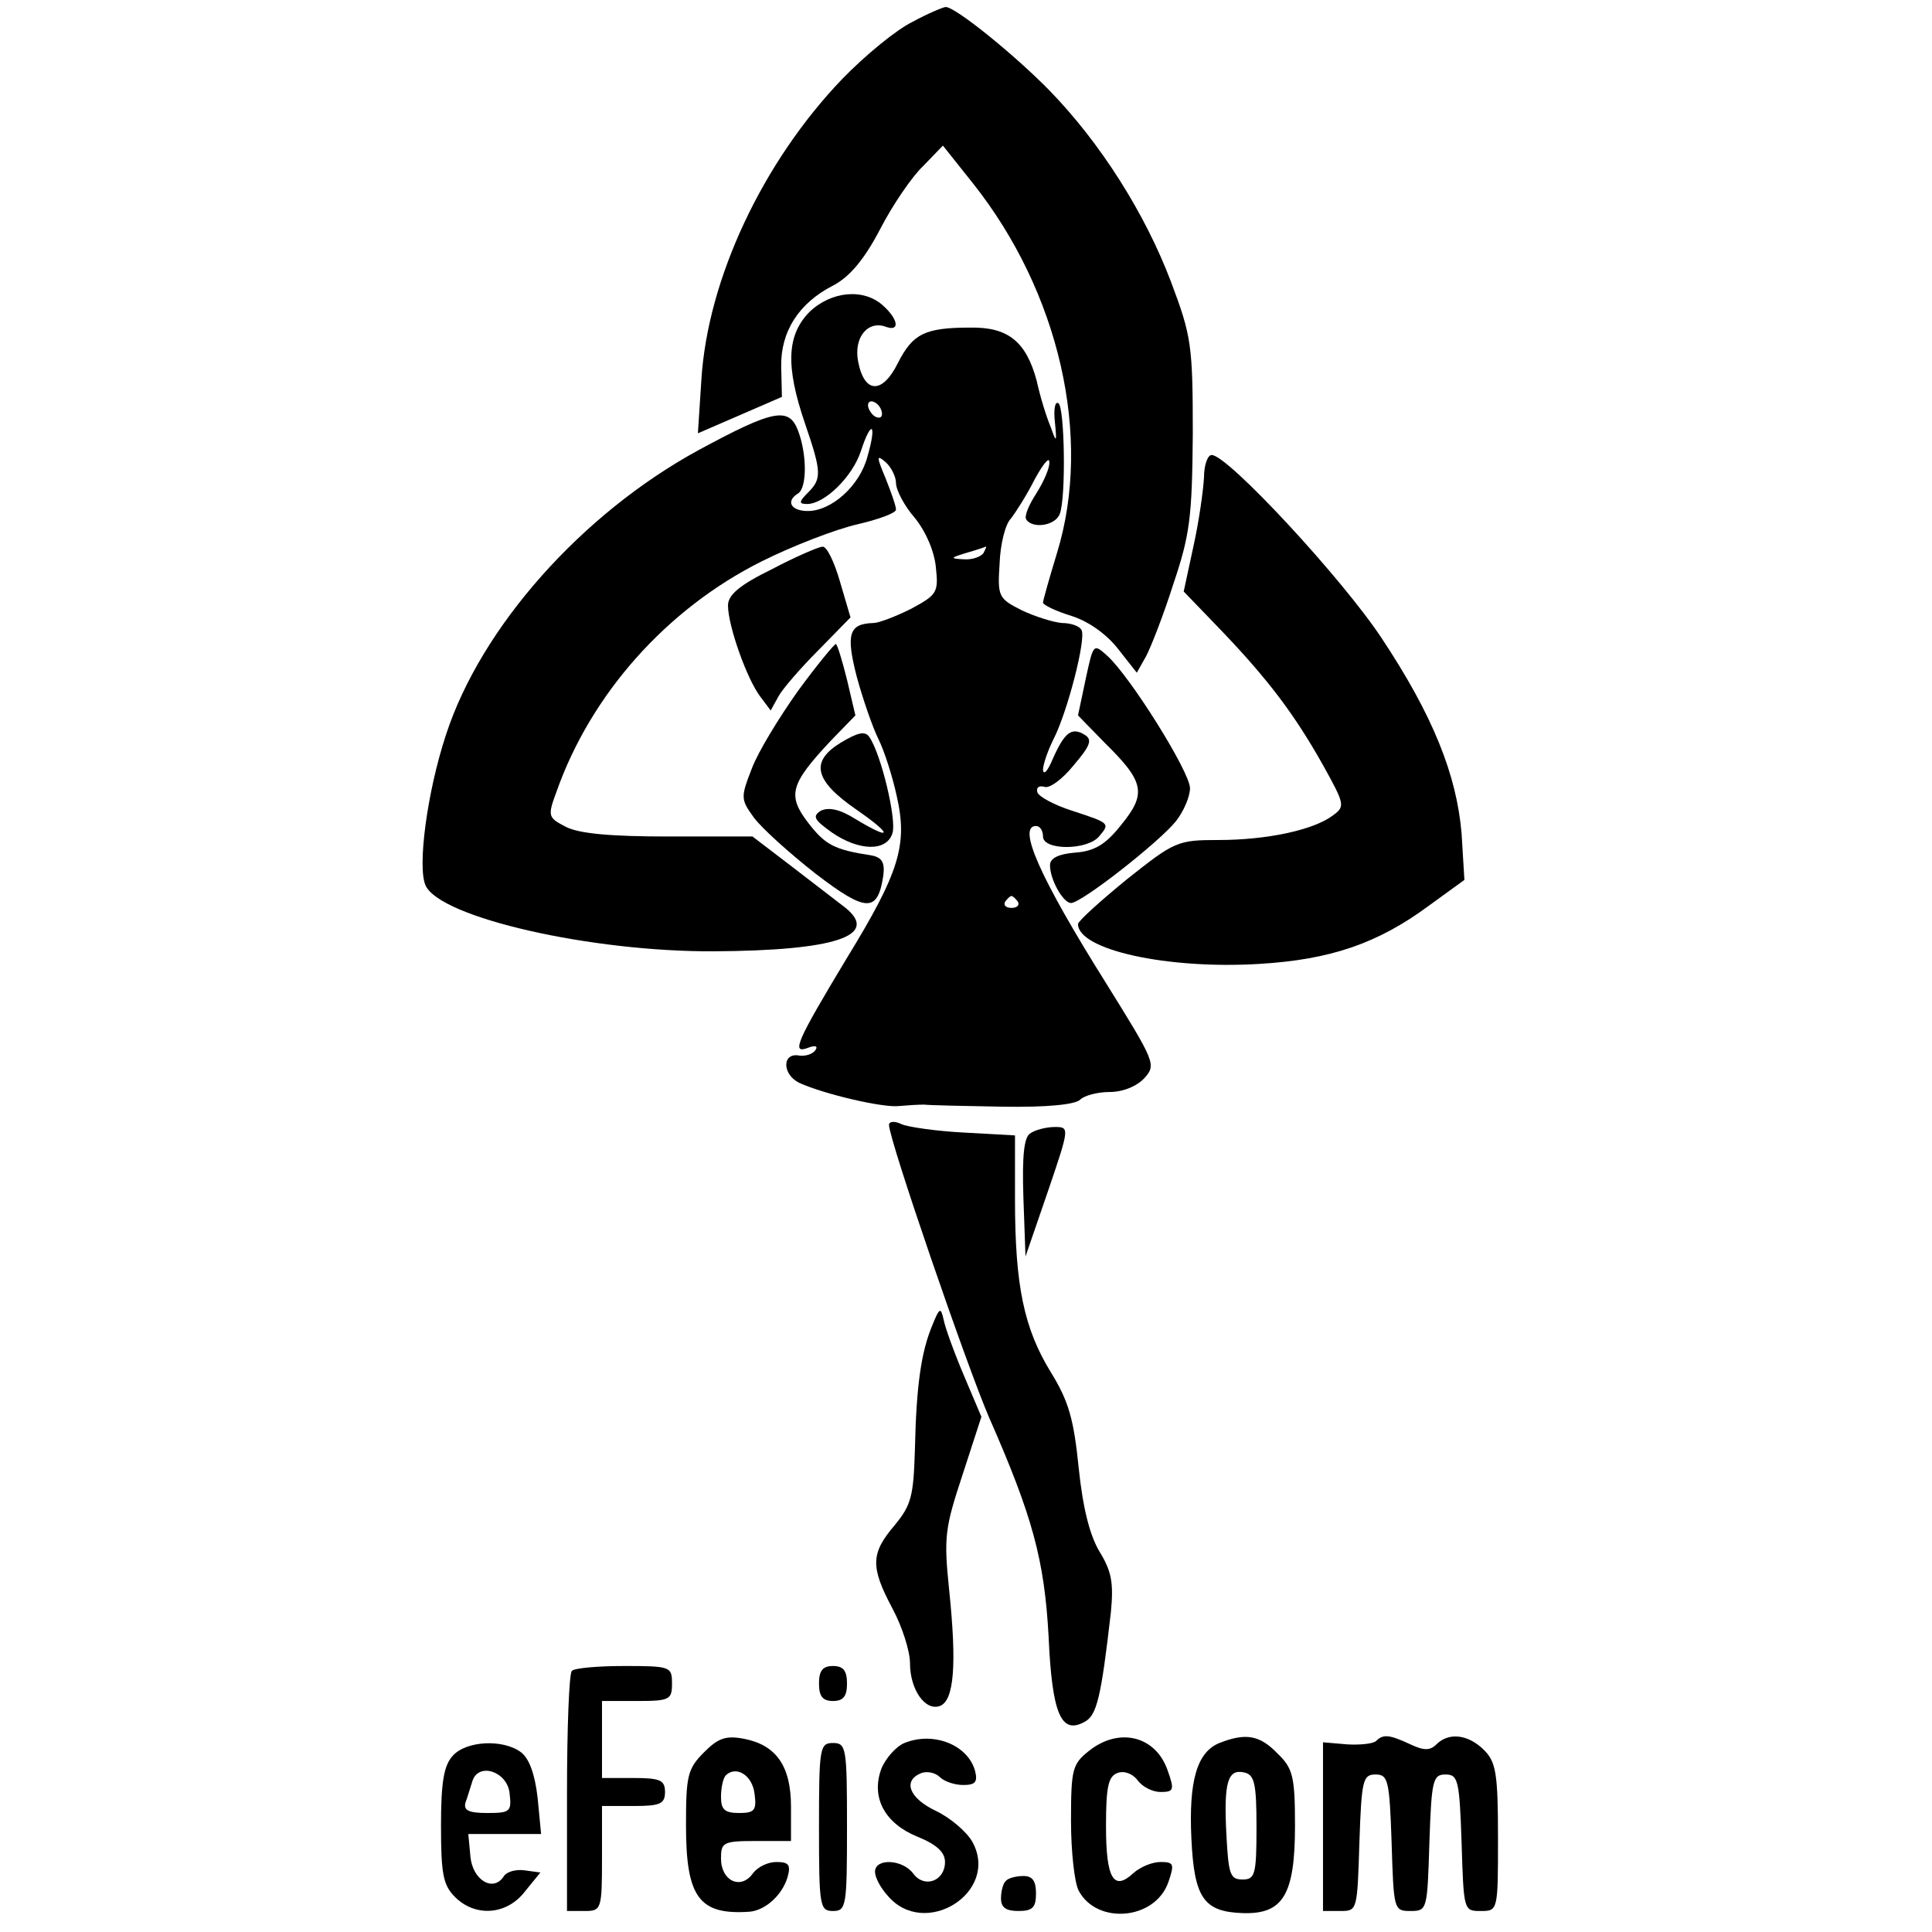
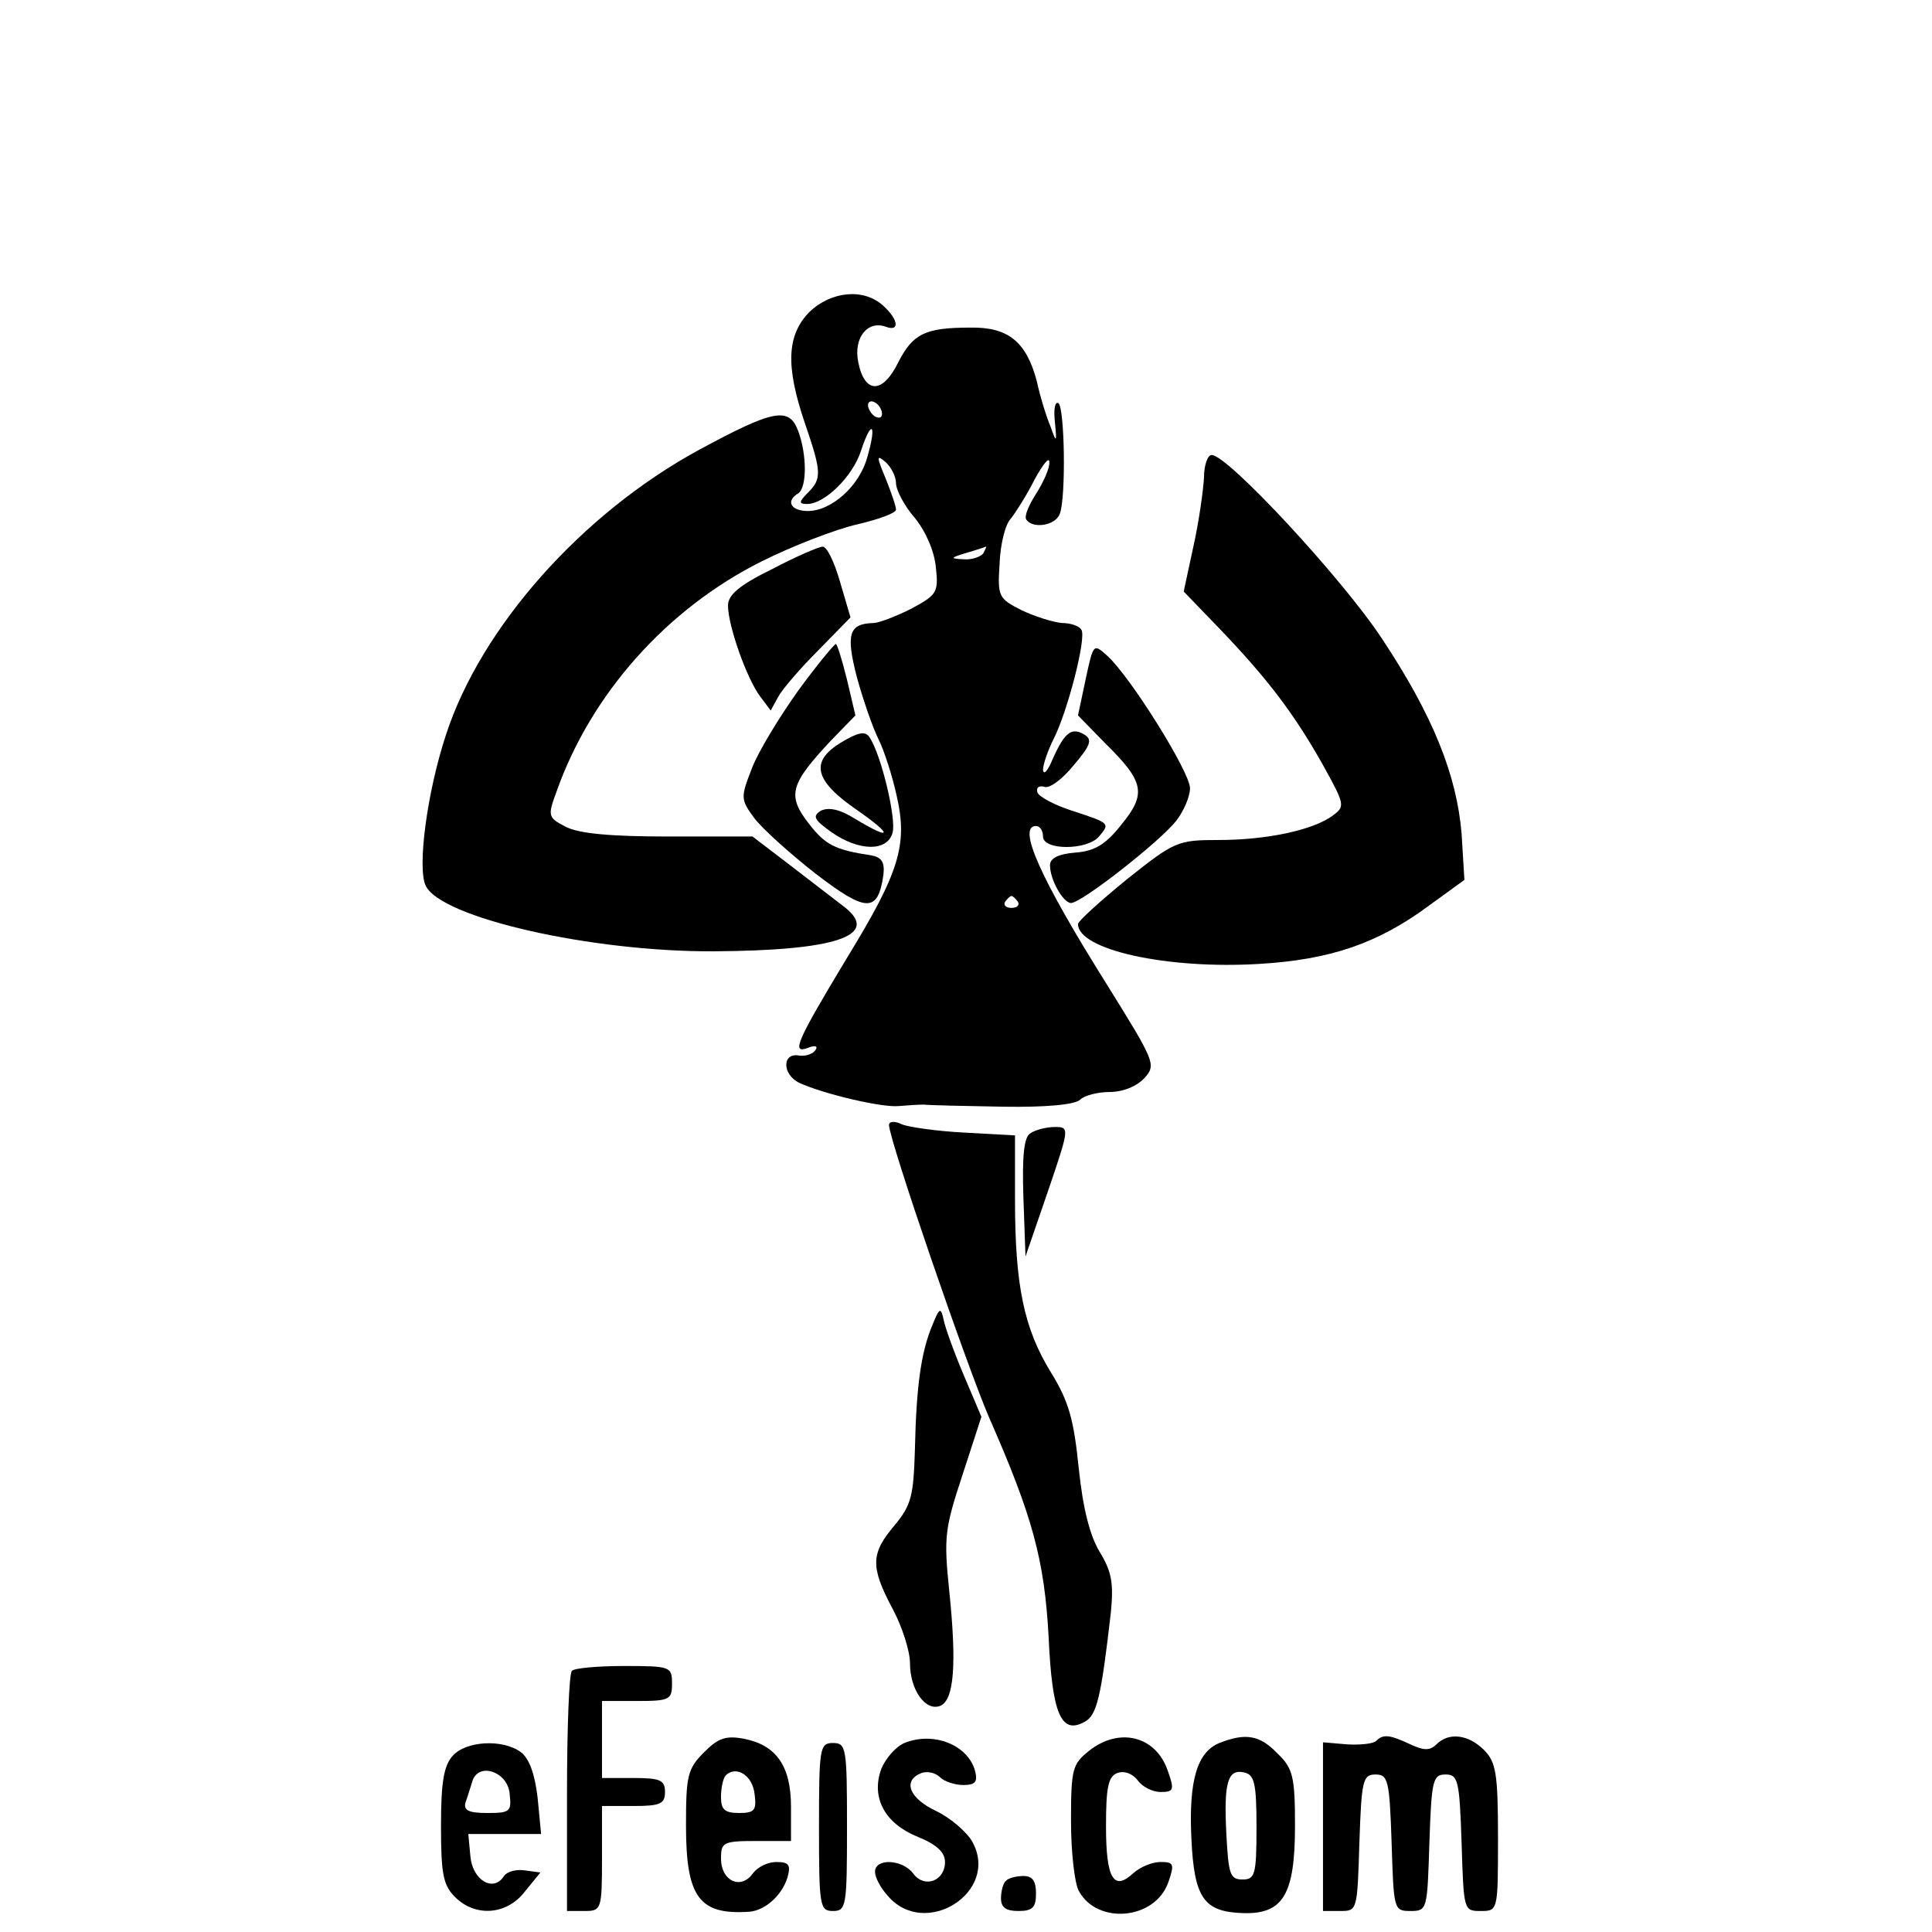
<svg xmlns="http://www.w3.org/2000/svg" version="1.0" width="276pt" height="276pt" viewBox="0 0 276 276" preserveAspectRatio="xMidYMid meet">
  <g transform="translate(0,276) scale(0.1,-0.1)" fill="#000000" stroke="none">
-     <path d="M1304 2729 c-23 -11 -68 -48 -101 -82 -114 -119 -192 -286 -201 -429 l-5 -77 60 26 60 26 -1 43 c-1 50 25 91 74 116 23 12 44 36 67 80 18 35 46 76 62 91 l28 29 43 -54 c123 -155 171 -362 120 -528 -11 -36 -20 -68 -20 -71 0 -3 18 -12 41 -19 25 -8 51 -27 67 -48 l26 -33 13 23 c7 13 25 59 39 103 24 71 27 96 28 215 0 127 -2 140 -31 217 -37 98 -101 199 -174 274 -50 51 -134 119 -148 119 -3 0 -25 -9 -47 -21z" />
    <path d="M1156 2314 c-32 -33 -34 -77 -6 -159 24 -70 24 -79 4 -99 -13 -13 -13 -16 -1 -16 25 0 65 39 77 76 15 46 23 39 9 -9 -11 -41 -51 -77 -85 -77 -24 0 -32 14 -14 25 13 8 13 56 0 90 -13 34 -35 30 -142 -28 -167 -91 -311 -253 -361 -407 -27 -82 -41 -189 -29 -215 21 -46 237 -95 412 -94 172 1 237 22 188 62 -13 10 -48 37 -78 60 l-55 42 -120 0 c-82 0 -128 4 -147 14 -25 13 -26 15 -13 50 49 139 157 261 293 329 44 22 106 46 137 53 30 7 55 16 55 21 0 5 -7 25 -15 45 -13 31 -13 34 0 23 8 -7 15 -21 15 -30 0 -10 12 -33 27 -50 16 -20 28 -48 30 -71 4 -36 1 -39 -36 -59 -22 -11 -46 -20 -53 -20 -35 -1 -40 -15 -24 -77 9 -33 23 -73 31 -89 8 -16 20 -53 26 -81 16 -70 4 -109 -72 -233 -71 -118 -79 -136 -55 -127 10 4 15 3 11 -3 -4 -6 -14 -9 -23 -8 -25 5 -25 -27 0 -39 35 -16 120 -36 143 -33 11 1 27 2 35 2 8 -1 59 -2 113 -3 62 -1 103 3 110 10 6 6 25 11 42 11 19 0 39 8 50 20 17 19 15 23 -54 134 -96 153 -128 226 -101 226 6 0 10 -7 10 -15 0 -20 63 -20 80 0 16 19 16 19 -39 37 -25 8 -47 20 -49 26 -2 7 2 10 10 8 7 -3 26 11 42 31 23 27 27 36 16 43 -19 12 -29 4 -46 -34 -7 -17 -13 -24 -14 -16 0 8 7 28 15 44 20 39 47 144 40 156 -3 6 -16 10 -28 10 -12 1 -38 9 -57 18 -34 17 -35 20 -32 67 1 27 8 56 16 64 7 9 23 34 34 56 12 22 21 33 21 25 1 -8 -8 -28 -18 -44 -11 -17 -18 -33 -15 -38 9 -14 42 -9 48 8 9 23 7 152 -2 158 -5 3 -7 -9 -5 -27 3 -30 2 -30 -6 -7 -6 14 -15 43 -20 66 -15 56 -41 77 -95 76 -65 0 -82 -9 -103 -50 -22 -45 -48 -45 -57 1 -7 35 14 60 40 50 20 -7 17 11 -4 30 -28 26 -75 21 -106 -9z m104 -145 c0 -6 -4 -7 -10 -4 -5 3 -10 11 -10 16 0 6 5 7 10 4 6 -3 10 -11 10 -16z m145 -199 c-3 -5 -16 -10 -28 -9 -20 1 -20 2 3 9 14 4 26 8 28 9 2 1 0 -3 -3 -9z m49 -498 c3 -5 -1 -9 -9 -9 -8 0 -12 4 -9 9 3 4 7 8 9 8 2 0 6 -4 9 -8z" />
    <path d="M1720 2078 c-1 -18 -7 -62 -15 -98 l-14 -65 53 -55 c67 -70 105 -120 146 -193 31 -56 32 -59 14 -72 -28 -21 -95 -35 -163 -35 -59 0 -63 -2 -131 -56 -38 -31 -70 -60 -70 -64 0 -37 128 -65 259 -57 101 6 169 29 242 83 l51 37 -4 66 c-7 84 -41 169 -114 279 -56 85 -220 262 -243 262 -6 0 -11 -15 -11 -32z" />
    <path d="M1103 1947 c-47 -23 -63 -37 -63 -52 0 -29 27 -105 46 -130 l15 -20 11 20 c6 11 32 41 57 66 l46 47 -15 51 c-8 28 -19 51 -25 50 -5 0 -38 -14 -72 -32z" />
    <path d="M1140 1773 c-27 -38 -57 -87 -66 -111 -16 -41 -16 -44 3 -70 11 -15 51 -51 88 -80 73 -56 89 -56 97 -2 2 18 -2 25 -17 28 -53 8 -66 15 -90 46 -31 40 -26 56 32 118 l35 36 -12 51 c-7 28 -14 51 -16 51 -2 0 -27 -30 -54 -67z" />
    <path d="M1551 1790 l-11 -52 39 -40 c56 -55 59 -72 23 -116 -22 -28 -38 -38 -66 -40 -24 -2 -36 -8 -36 -18 0 -21 19 -54 30 -54 15 0 126 87 150 117 11 14 20 35 20 47 0 23 -85 159 -118 189 -20 18 -20 18 -31 -33z" />
    <path d="M1201 1699 c-44 -27 -38 -54 23 -96 52 -36 51 -45 -2 -13 -22 14 -38 17 -49 12 -13 -8 -10 -13 15 -31 39 -27 79 -28 87 -1 6 19 -16 112 -33 137 -6 9 -16 7 -41 -8z" />
    <path d="M1270 1153 c0 -21 111 -344 143 -418 62 -141 79 -203 85 -313 5 -111 18 -140 51 -122 18 9 24 35 38 157 4 42 1 58 -16 86 -14 23 -24 62 -30 120 -7 69 -14 95 -40 137 -38 62 -51 123 -51 246 l0 92 -72 4 c-40 2 -81 8 -90 12 -10 5 -18 4 -18 -1z" />
    <path d="M1472 1141 c-9 -5 -12 -31 -10 -92 l3 -84 32 93 c31 91 31 92 10 92 -12 0 -28 -4 -35 -9z" />
    <path d="M1332 867 c-16 -38 -23 -86 -25 -178 -2 -66 -5 -79 -29 -108 -34 -40 -35 -59 -3 -119 14 -26 25 -61 25 -78 0 -38 22 -69 43 -61 20 8 24 59 13 165 -8 77 -6 89 19 165 l27 83 -25 59 c-14 33 -27 69 -29 80 -4 18 -6 17 -16 -8z" />
    <path d="M817 373 c-4 -3 -7 -82 -7 -175 l0 -168 25 0 c24 0 25 2 25 75 l0 75 45 0 c38 0 45 3 45 20 0 17 -7 20 -45 20 l-45 0 0 55 0 55 50 0 c47 0 50 2 50 25 0 24 -2 25 -68 25 -38 0 -72 -3 -75 -7z" />
-     <path d="M1170 355 c0 -18 5 -25 20 -25 15 0 20 7 20 25 0 18 -5 25 -20 25 -15 0 -20 -7 -20 -25z" />
+     <path d="M1170 355 z" />
    <path d="M1006 257 c-24 -24 -26 -34 -26 -105 0 -103 19 -128 91 -123 22 2 46 23 54 49 5 18 2 22 -16 22 -12 0 -27 -7 -34 -17 -17 -23 -45 -10 -45 22 0 23 3 25 50 25 l50 0 0 49 c0 58 -21 88 -67 97 -26 5 -37 1 -57 -19z m72 -60 c3 -23 0 -27 -22 -27 -21 0 -26 5 -26 23 0 13 3 27 7 31 15 14 38 0 41 -27z" />
    <path d="M1292 270 c-12 -5 -27 -22 -33 -37 -15 -41 5 -78 52 -97 27 -11 39 -22 39 -36 0 -27 -29 -38 -45 -17 -15 21 -55 23 -55 3 0 -8 8 -23 18 -34 53 -63 161 5 121 77 -8 14 -31 34 -52 44 -38 18 -48 43 -21 54 8 3 20 1 27 -6 6 -6 21 -11 33 -11 17 0 21 4 17 20 -10 37 -59 57 -101 40z" />
    <path d="M1556 259 c-24 -19 -26 -26 -26 -100 0 -44 5 -89 11 -100 26 -49 109 -42 128 12 9 26 8 29 -11 29 -12 0 -29 -7 -39 -16 -28 -26 -39 -8 -39 67 0 55 3 71 16 76 10 4 22 -1 29 -10 7 -10 22 -17 33 -17 19 0 20 3 10 31 -17 49 -69 62 -112 28z" />
    <path d="M1742 270 c-32 -13 -44 -54 -40 -137 4 -85 18 -104 73 -106 58 -2 75 26 75 125 0 70 -3 82 -25 103 -25 26 -45 30 -83 15z m53 -120 c0 -68 -2 -75 -20 -75 -18 0 -20 8 -23 64 -4 75 2 94 25 89 15 -3 18 -15 18 -78z" />
    <path d="M1966 273 c-4 -4 -22 -6 -41 -5 l-35 3 0 -121 0 -120 25 0 c24 0 24 1 27 98 3 89 5 97 23 97 18 0 20 -8 23 -97 3 -96 3 -98 27 -98 24 0 24 2 27 98 3 89 5 97 23 97 18 0 20 -8 23 -98 3 -96 3 -97 27 -97 25 0 25 0 25 105 0 92 -3 108 -20 125 -22 22 -50 26 -68 8 -9 -9 -18 -9 -37 0 -30 14 -39 15 -49 5z" />
    <path d="M647 252 c-13 -14 -17 -38 -17 -100 0 -69 3 -85 20 -102 29 -29 74 -26 100 8 l22 27 -22 3 c-13 2 -26 -2 -30 -8 -15 -24 -45 -6 -48 28 l-3 32 52 0 52 0 -5 52 c-4 34 -12 56 -24 65 -26 19 -78 16 -97 -5z m81 -54 c3 -26 1 -28 -32 -28 -27 0 -34 4 -31 15 3 8 7 22 10 31 9 27 50 13 53 -18z" />
    <path d="M1170 150 c0 -113 1 -120 20 -120 19 0 20 7 20 120 0 113 -1 120 -20 120 -19 0 -20 -7 -20 -120z" />
    <path d="M1437 73 c-4 -3 -7 -15 -7 -25 0 -13 7 -18 25 -18 20 0 25 5 25 25 0 18 -5 25 -18 25 -10 0 -22 -3 -25 -7z" />
  </g>
</svg>